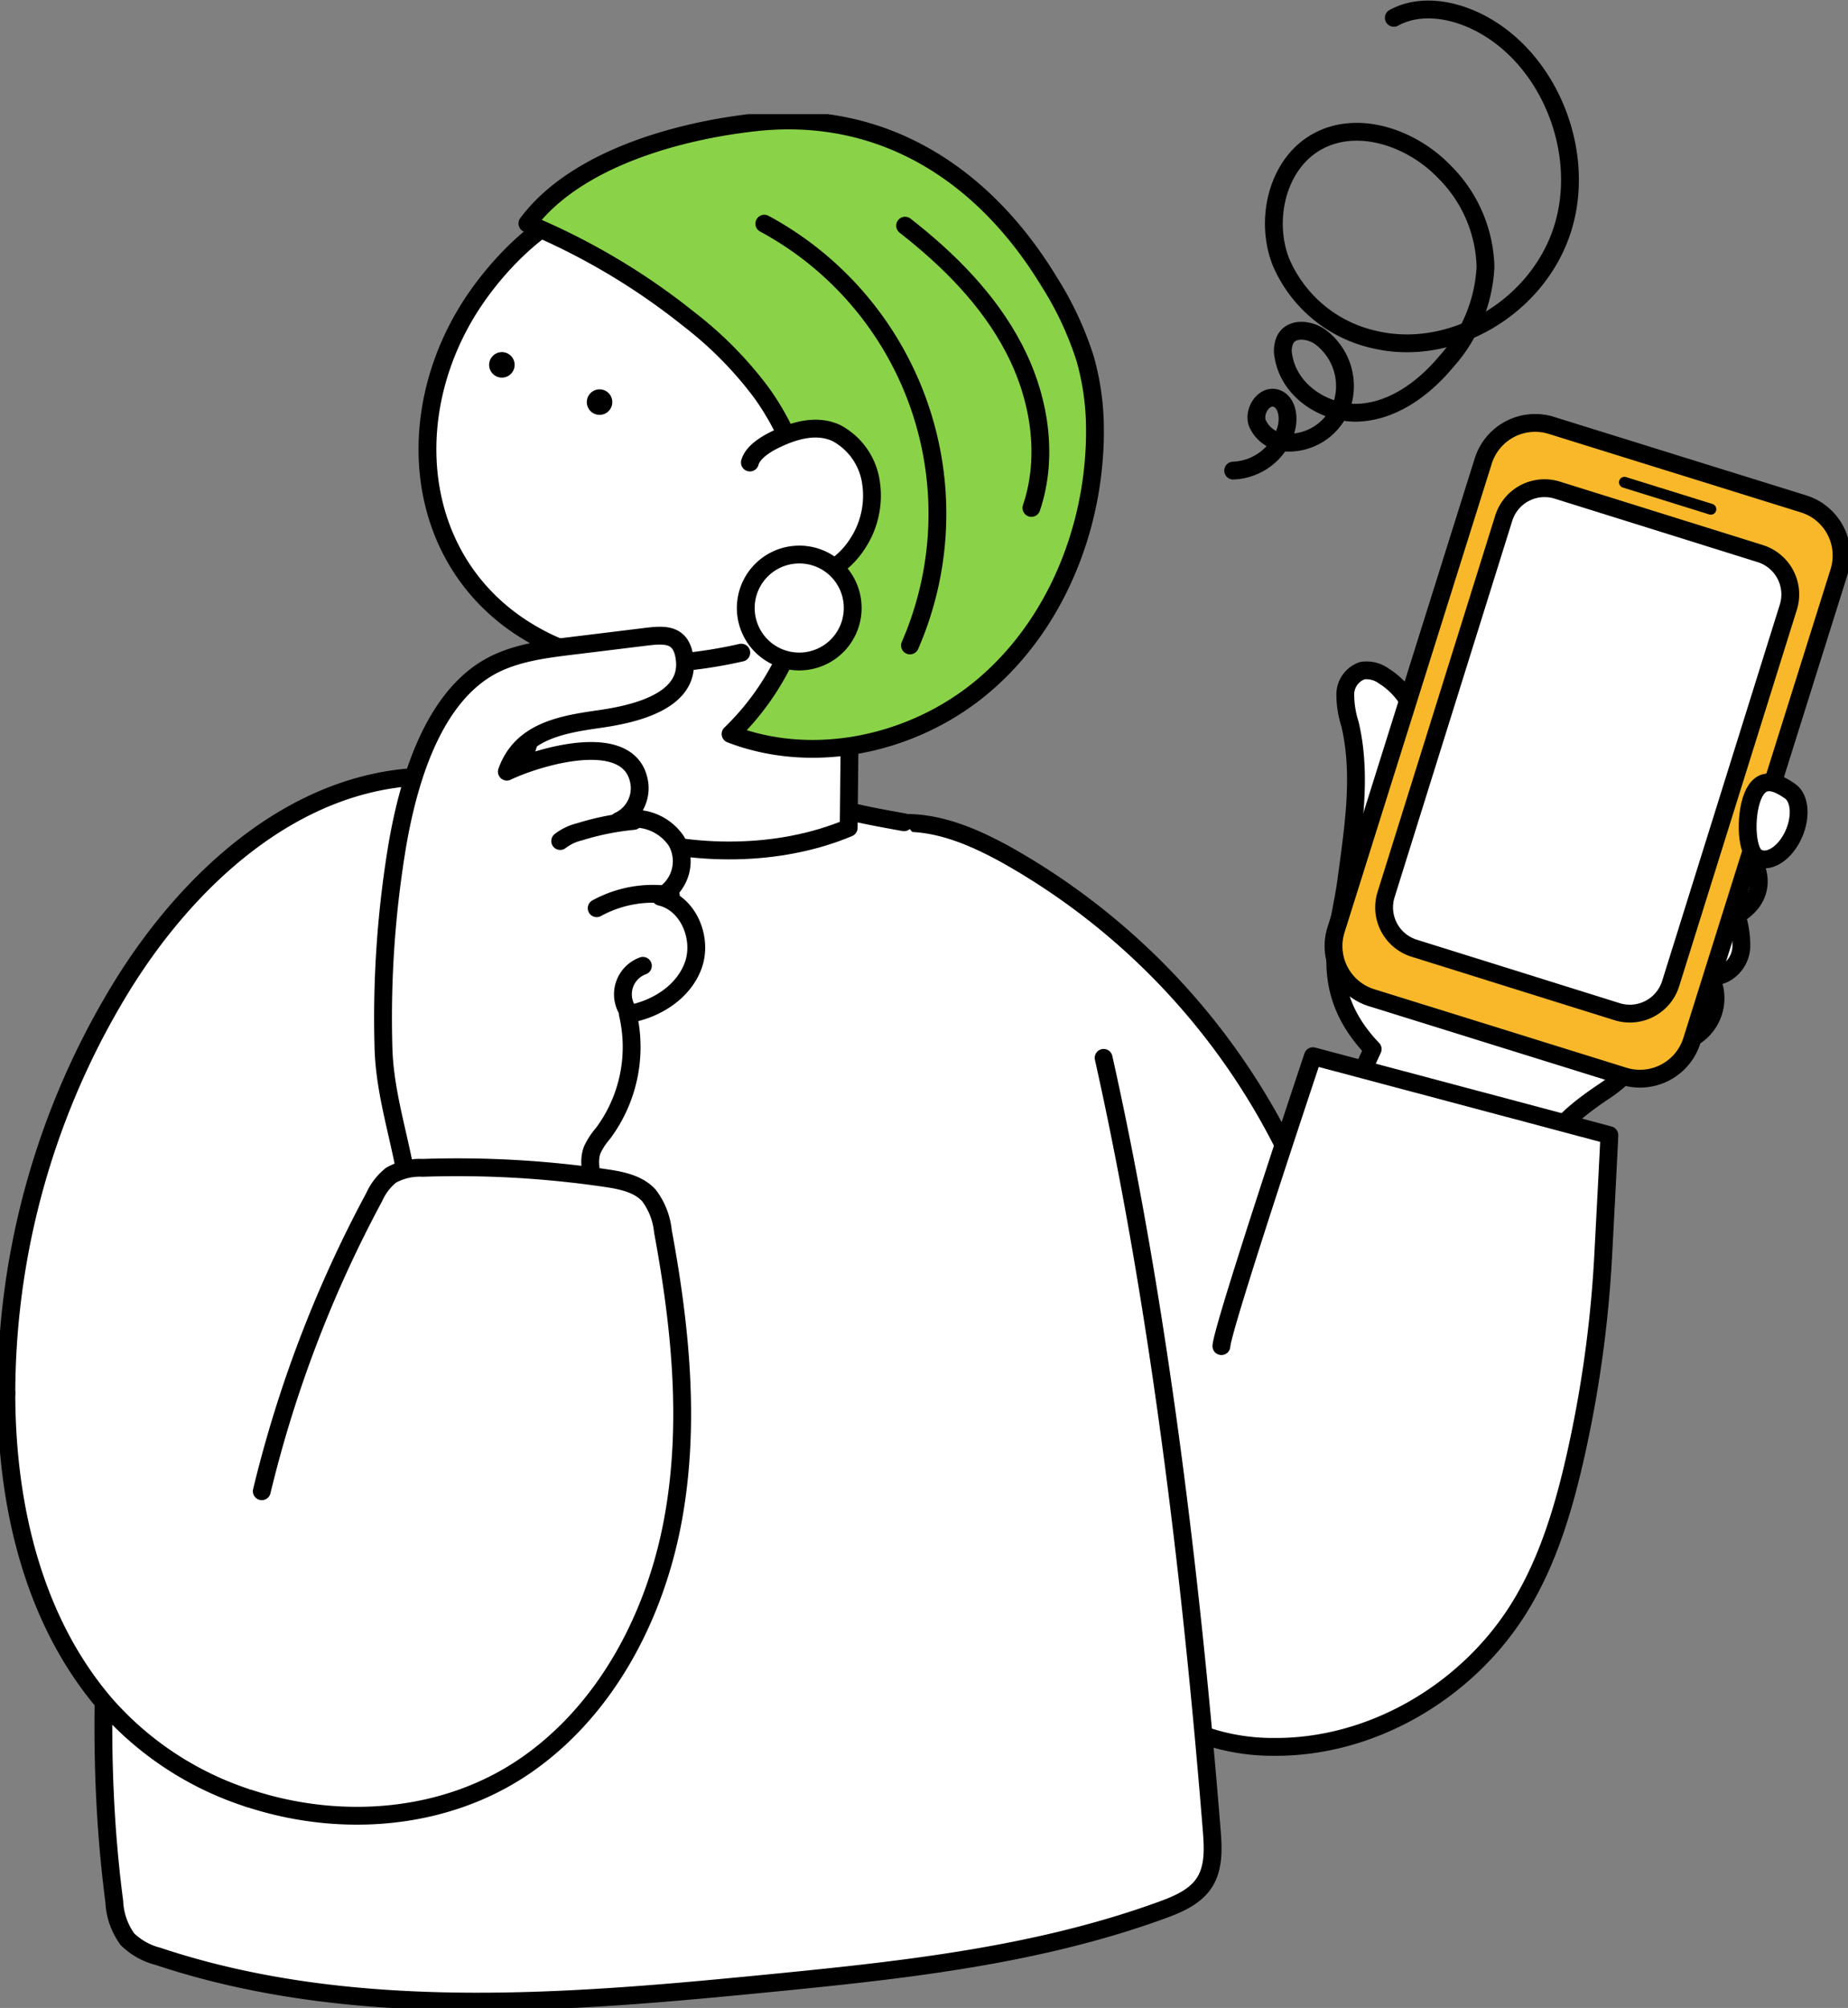
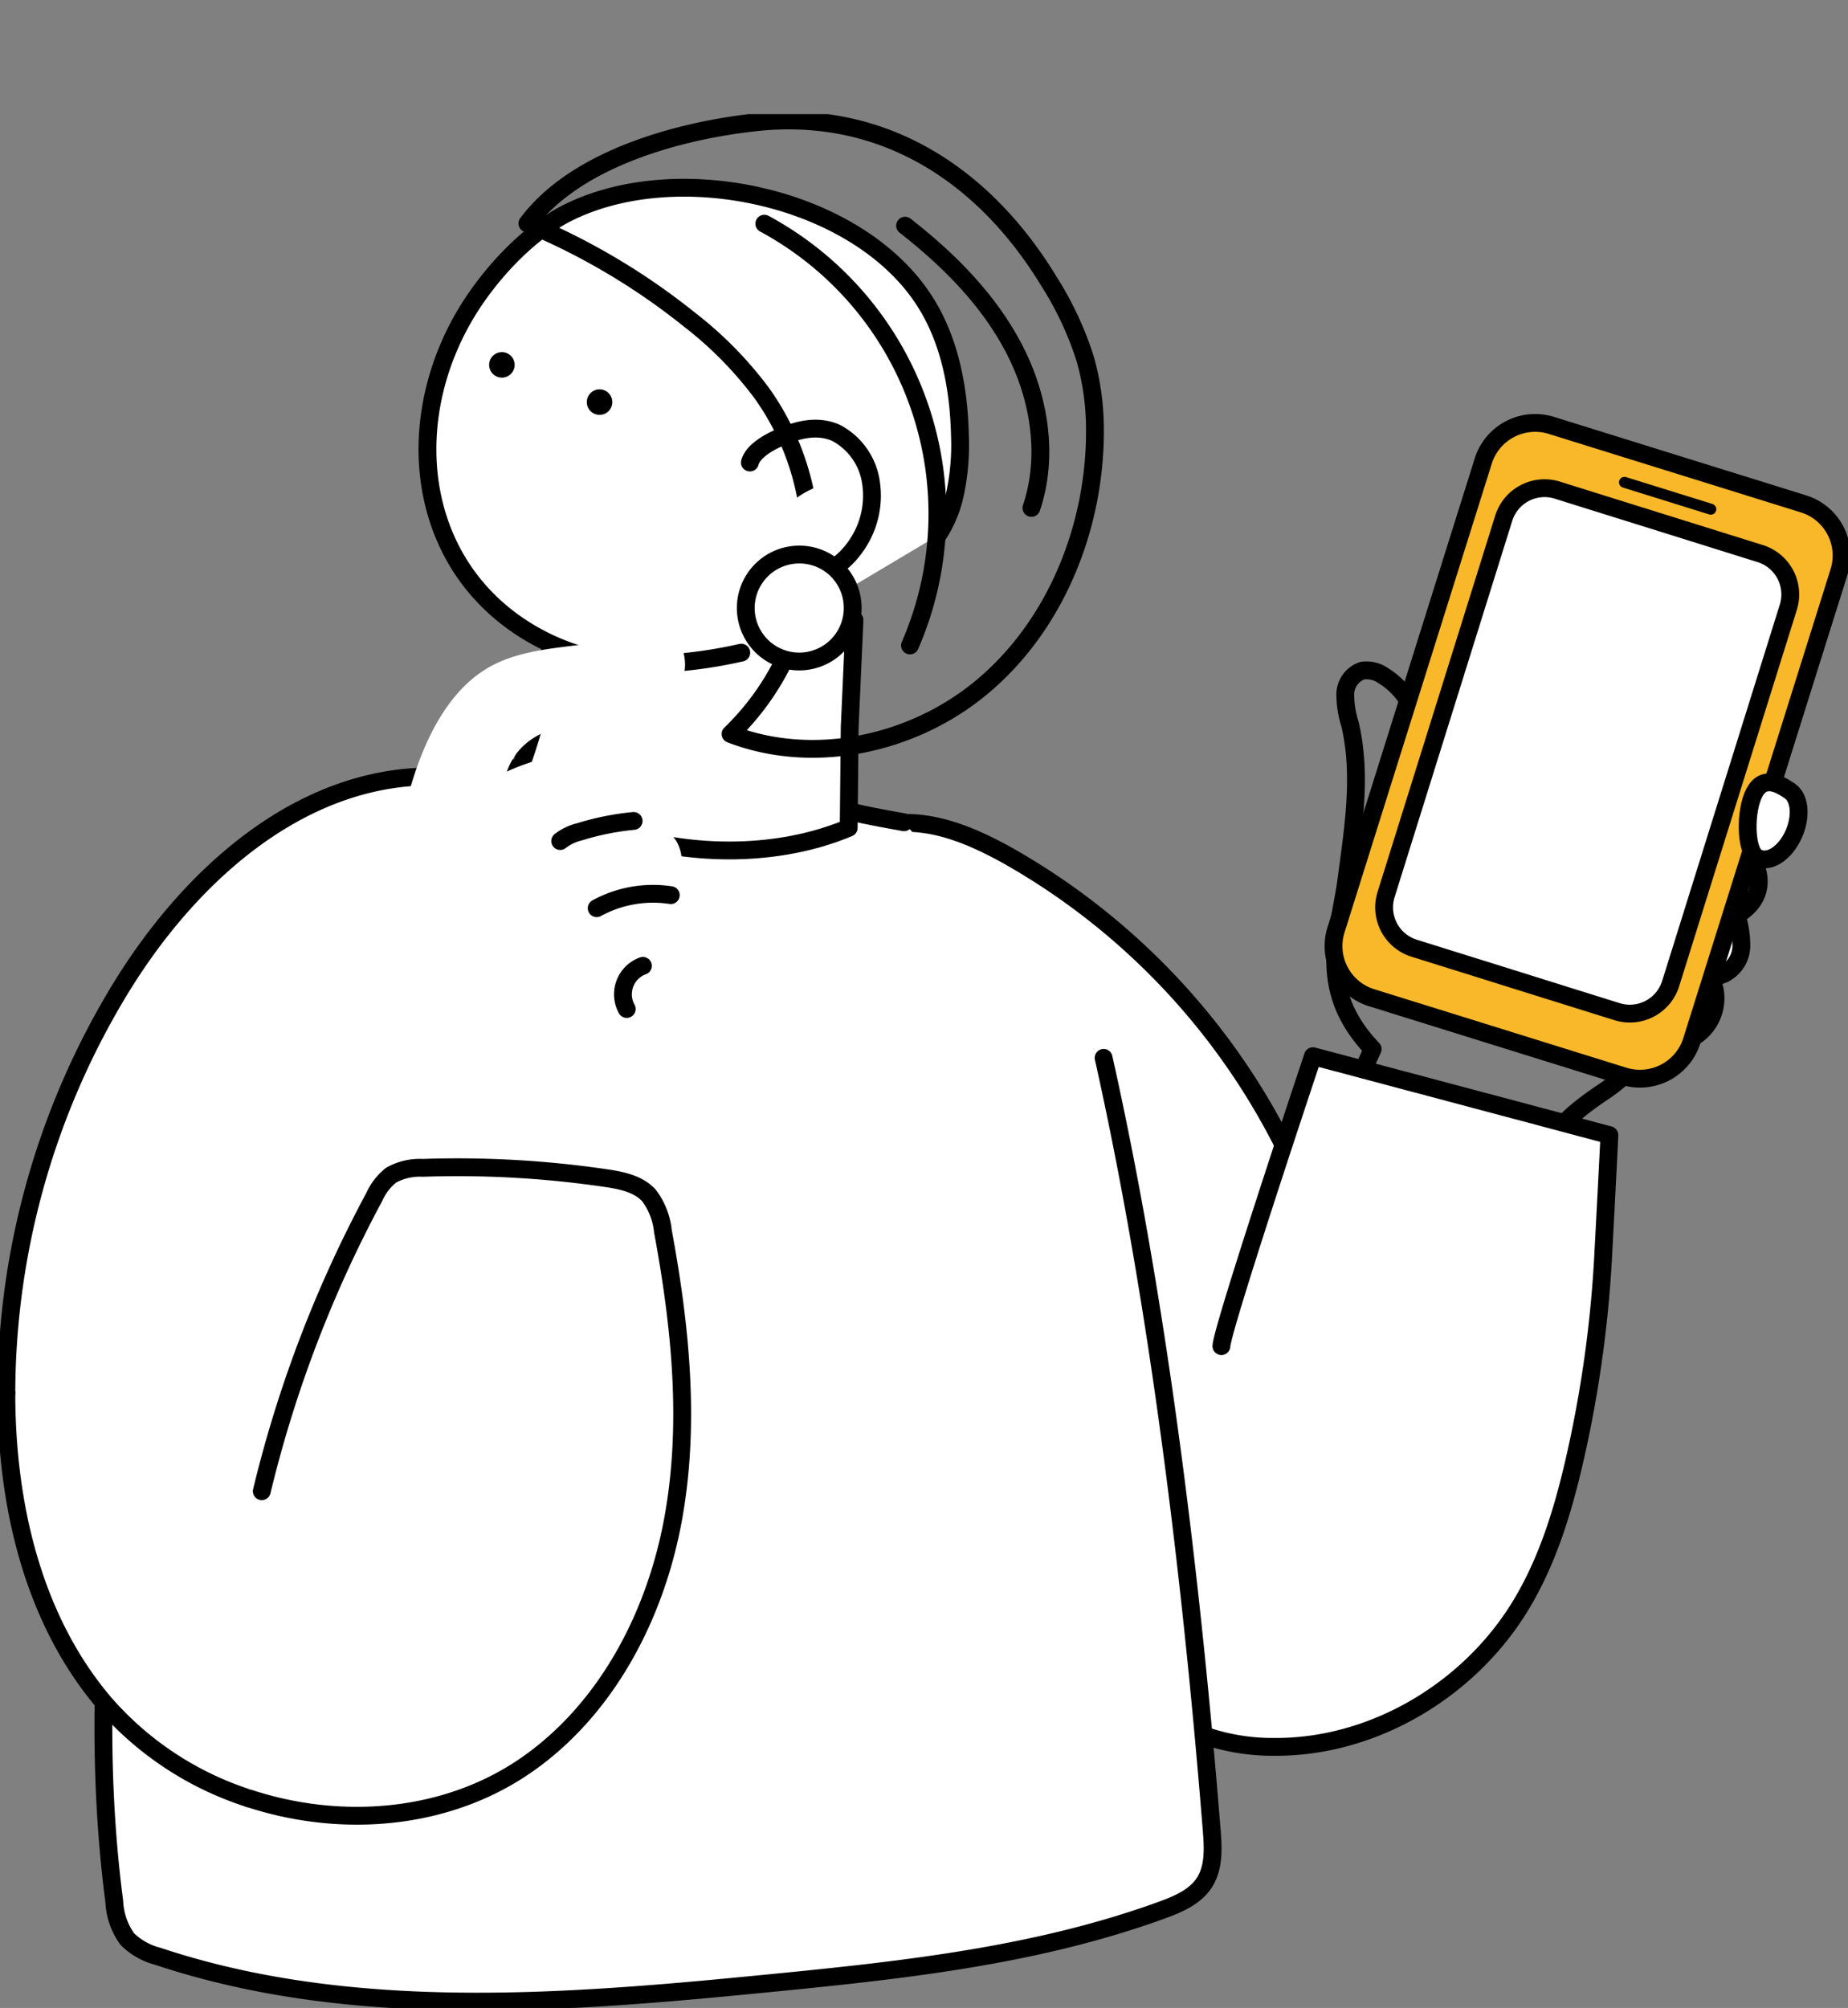
<svg xmlns="http://www.w3.org/2000/svg" width="207.395" height="225.306" viewBox="0 0 207.395 225.306">
  <rect x="0" y="0" width="207.395" height="225.306" fill="#808080" stroke="none" />
  <defs>
    <clipPath id="clip-path">
      <rect id="Rectangle_426" data-name="Rectangle 426" width="207.395" height="212.5" fill="none" />
    </clipPath>
  </defs>
  <g id="Group_101175" data-name="Group 101175" transform="translate(-211.605 -1184.194)">
    <g id="Group_450" data-name="Group 450" transform="translate(211.605 1197)" clip-path="url(#clip-path)">
-       <path id="Path_499" data-name="Path 499" d="M132.744,96.563c.066-1.227-.96-2.193-1.738-3.147-2.278-2.795-2.794-6.652-2.473-10.236s1.38-7.064,1.89-10.627a35.175,35.175,0,0,0-.876-14.172,5.157,5.157,0,0,1-.223-3.165c.593-1.541,2.692-2.04,4.226-1.417a7.952,7.952,0,0,1,3.463,3.431,15.01,15.01,0,0,0,2.949,3.952c1.611,1.312,3.758,1.716,5.8,2.1a45.719,45.719,0,0,1,9.6,2.586,16.981,16.981,0,0,1,7.706,6.065,19.347,19.347,0,0,1,2.424,6.153c1.646,6.947,1.119,14.964-3.716,20.236-2.5,2.727-5.914,4.468-8.557,7.059a37.343,37.343,0,0,1-3.976,3.914,13.742,13.742,0,0,1-8.038,2.172,13.212,13.212,0,0,1-7.147-1.684,8.236,8.236,0,0,1-3.7-6.056c-.129-2.609,2.237-4.659,2.374-7.165" transform="translate(21.373 8.624)" fill="#fff" />
      <path id="Path_500" data-name="Path 500" d="M169.8,82.341a3.57,3.57,0,0,1-2,2.971c-.433.176-.98.305-1.122.748a1.441,1.441,0,0,0,.1.828,5.1,5.1,0,0,1-2.9,5.791,6.6,6.6,0,0,1-6.653-1.061,9.209,9.209,0,0,1-3.155-6.126,15.841,15.841,0,0,1,.955-6.937c1.692-4.89,5.669-9.833,11.448-9.061,4.592.613,7.717,6.43,2.783,9.215a10.649,10.649,0,0,1,.549,3.632" transform="translate(25.623 11.181)" fill="#fff" />
      <path id="Path_501" data-name="Path 501" d="M169.8,82.341a3.57,3.57,0,0,1-2,2.971c-.433.176-.98.305-1.122.748a1.441,1.441,0,0,0,.1.828,5.1,5.1,0,0,1-2.9,5.791,6.6,6.6,0,0,1-6.653-1.061,9.209,9.209,0,0,1-3.155-6.126,15.841,15.841,0,0,1,.955-6.937c1.692-4.89,5.669-9.833,11.448-9.061,4.592.613,7.717,6.43,2.783,9.215A10.649,10.649,0,0,1,169.8,82.341Z" transform="translate(25.623 11.181)" fill="none" stroke="#000" stroke-linecap="round" stroke-linejoin="round" stroke-width="2" />
      <path id="Path_502" data-name="Path 502" d="M88.071,68.512c4.254-.2,8.344,1.588,12.064,3.652a77.182,77.182,0,0,1,38.808,59.373c.829,9.053-1.074,13.569-8.834,18.36-9.428,5.819-22.382,2.839-30.768-4.391s-13.057-17.787-16.589-28.255c-2.714-8.049-4.933-16.393-4.869-24.883s4.384-17.633,10.187-23.855" transform="translate(12.959 11.033)" fill="#fff" />
      <path id="Path_503" data-name="Path 503" d="M88.071,68.512c4.254-.2,8.344,1.588,12.064,3.652a77.182,77.182,0,0,1,38.808,59.373c.829,9.053-1.074,13.569-8.834,18.36-9.428,5.819-22.382,2.839-30.768-4.391s-13.057-17.787-16.589-28.255c-2.714-8.049-4.933-16.393-4.869-24.883S82.268,74.734,88.071,68.512Z" transform="translate(12.959 11.033)" fill="none" stroke="#000" stroke-linecap="round" stroke-linejoin="round" stroke-width="2" />
      <path id="Path_504" data-name="Path 504" d="M139.191,74.237c-.23-3.567.234-7.16-.154-10.713s-1.831-7.254-4.879-9.143a3.274,3.274,0,0,0-2.4-.589,2.825,2.825,0,0,0-1.906,2.6,10.95,10.95,0,0,0,.525,3.389c1.358,5.73.365,11.714-.409,17.551s-3.525,12.133,2.957,18.922l-5.968,13.019" transform="translate(21.126 8.656)" fill="none" stroke="#000" stroke-linecap="round" stroke-linejoin="round" stroke-width="2" />
      <path id="Path_505" data-name="Path 505" d="M139.43,69.6a129.149,129.149,0,0,1,11.027-20.876,9.963,9.963,0,0,1,2.159-2.587,3.582,3.582,0,0,1,3.181-.723,3.485,3.485,0,0,1,2.175,3.055,8.059,8.059,0,0,1-.834,3.836,10.5,10.5,0,0,1,3.335-2.571,3.593,3.593,0,0,1,3.944.6,4.475,4.475,0,0,1,.762,3.606,14.507,14.507,0,0,1-1.386,4.628,6.634,6.634,0,0,1,3.023-2.227,2.852,2.852,0,0,1,3.31,1.181,3.717,3.717,0,0,1,.218,2.1,13.271,13.271,0,0,1-1.844,6.115,5.131,5.131,0,0,1,2.329-1.253,2.777,2.777,0,0,1,2.816.95,4.016,4.016,0,0,1,.35,2.785,59.766,59.766,0,0,1-9.112,24.861c-2.14,3.368-4.64,7-7.968,9.214-1.59,1.059-4.817,3.31-5.564,5.063" transform="translate(23.201 7.294)" fill="none" stroke="#000" stroke-linecap="round" stroke-linejoin="round" stroke-width="2" />
      <path id="Path_506" data-name="Path 506" d="M120.271,123.575c.114-2.168,10.272-32.533,10.272-32.533s33.109,8.806,33.267,8.86c.022.007-.657,12.915-.716,13.962A134.64,134.64,0,0,1,159.987,136c-1.33,5.87-3.087,11.729-6.245,16.86-5.784,9.4-16.52,15.778-27.595,15.683a23.524,23.524,0,0,1-9.212-1.819c-7.418-3.239-11.925-10.674-15.955-17.669Z" transform="translate(16.803 14.665)" fill="#fff" />
      <path id="Path_507" data-name="Path 507" d="M120.271,123.575c.114-2.168,10.272-32.533,10.272-32.533s33.109,8.806,33.267,8.86c.022.007-.657,12.915-.716,13.962A134.64,134.64,0,0,1,159.987,136c-1.33,5.87-3.087,11.729-6.245,16.86-5.784,9.4-16.52,15.778-27.595,15.683a23.524,23.524,0,0,1-9.212-1.819c-7.418-3.239-11.925-10.674-15.955-17.669" transform="translate(16.803 14.665)" fill="none" stroke="#000" stroke-linecap="round" stroke-linejoin="round" stroke-width="2" />
      <path id="Path_508" data-name="Path 508" d="M99.8,69.289c-2.528-.462-5.04-.892-7.34-1.554a113.78,113.78,0,0,0-34.831-4.55c-4.806.144-9.66.337-14.3,1.608-9.948,2.729-15.228,10.37-18.52,19.4C21.372,93.617,20.1,104.555,17.948,113c-6.288,24.654-10.093,52.042-6.777,77.4a7.761,7.761,0,0,0,1.464,4.207,7.537,7.537,0,0,0,3.422,1.929c21.358,7.122,44.976,5.329,67.05,3.176,15.436-1.506,31.066-3.055,45.632-8.359,1.815-.661,3.725-1.47,4.771-3.087,1.1-1.709.98-3.9.818-5.924-1.972-24.528-5.486-56.951-12.127-86.615Z" transform="translate(1.655 10.17)" fill="#fff" />
      <path id="Path_509" data-name="Path 509" d="M99.8,69.289c-2.528-.462-5.04-.892-7.34-1.554a113.78,113.78,0,0,0-34.831-4.55c-4.806.144-9.66.337-14.3,1.608-9.948,2.729-15.228,10.37-18.52,19.4C21.372,93.617,20.1,104.555,17.948,113c-6.288,24.654-10.093,52.042-6.777,77.4a7.761,7.761,0,0,0,1.464,4.207,7.537,7.537,0,0,0,3.422,1.929c21.358,7.122,44.976,5.329,67.05,3.176,15.436-1.506,31.066-3.055,45.632-8.359,1.815-.661,3.725-1.47,4.771-3.087,1.1-1.709.98-3.9.818-5.924-1.972-24.528-5.486-56.951-12.127-86.615" transform="translate(1.655 10.17)" fill="none" stroke="#000" stroke-linecap="round" stroke-linejoin="round" stroke-width="2" />
      <path id="Path_510" data-name="Path 510" d="M55.01,44.652c-1.726,7.741-2.262,13.753-4.692,20.654l.026.693c2.39,5.039,6.98,6.3,11.292,7.655,7.705,2.42,17.351,2.556,25.237-.763l.112-11.271.539-12.04Z" transform="translate(8.373 7.192)" fill="#fff" />
      <path id="Path_511" data-name="Path 511" d="M55.01,44.652c-1.726,7.741-2.262,13.753-4.692,20.654l.026.693c2.39,5.039,6.98,6.3,11.292,7.655,7.705,2.42,17.351,2.556,25.237-.763l.112-11.271.539-12.04Z" transform="translate(8.373 7.192)" fill="none" stroke="#000" stroke-linecap="round" stroke-linejoin="round" stroke-width="2" />
      <path id="Path_512" data-name="Path 512" d="M98.36,46.169a13.659,13.659,0,0,0,1.921-4.46,26.127,26.127,0,0,0,.605-6.757c-.119-5.324-1.129-10.782-4.043-15.248C89.182,7.956,68.966,3.743,56.706,10.008c-4.531,2.315-8.887,7.152-11.424,11.5-7.554,12.954-4.993,29.642,9.227,36.566a25.324,25.324,0,0,0,10.249,2.515A52.289,52.289,0,0,0,76.347,59.28Z" transform="translate(6.844 1.146)" fill="#fff" />
      <path id="Path_513" data-name="Path 513" d="M98.36,46.169a13.659,13.659,0,0,0,1.921-4.46,26.127,26.127,0,0,0,.605-6.757c-.119-5.324-1.129-10.782-4.043-15.248C89.182,7.956,68.966,3.743,56.706,10.008c-4.531,2.315-8.887,7.152-11.424,11.5-7.554,12.954-4.993,29.642,9.227,36.566a25.324,25.324,0,0,0,10.249,2.515A52.289,52.289,0,0,0,76.347,59.28" transform="translate(6.844 1.146)" fill="none" stroke="#000" stroke-linecap="round" stroke-linejoin="round" stroke-width="2" />
-       <path id="Path_514" data-name="Path 514" d="M114.437,35.175c.012,1.047-.022,2.095-.1,3.137-.692,9.895-5.069,19.7-12.751,26.014s-18.75,8.709-28.041,5.128a29.408,29.408,0,0,0,3.462-38.3,42.459,42.459,0,0,0-8.063-8.186,75.361,75.361,0,0,0-18.2-10.8C56.164,4.914,67.676,1.768,76.318.821c14.356-1.573,25.716,5.925,32.954,17.838a37.049,37.049,0,0,1,4.058,8.657,28.98,28.98,0,0,1,1.107,7.859" transform="translate(8.444 0.099)" fill="#8ad349" />
      <path id="Path_515" data-name="Path 515" d="M114.437,35.175c.012,1.047-.022,2.095-.1,3.137-.692,9.895-5.069,19.7-12.751,26.014s-18.75,8.709-28.041,5.128a29.408,29.408,0,0,0,3.462-38.3,42.459,42.459,0,0,0-8.063-8.186,75.361,75.361,0,0,0-18.2-10.8C56.164,4.914,67.676,1.768,76.318.821c14.356-1.573,25.716,5.925,32.954,17.838a37.049,37.049,0,0,1,4.058,8.657A28.98,28.98,0,0,1,114.437,35.175Z" transform="translate(8.444 0.099)" fill="none" stroke="#000" stroke-linecap="round" stroke-linejoin="round" stroke-width="2" />
-       <path id="Path_516" data-name="Path 516" d="M76.438,47.608a9.348,9.348,0,0,0,7.838-4.371A9.782,9.782,0,0,0,85.75,36.5a7.491,7.491,0,0,0-3.937-5.632c-2.211-.986-4.617-.281-6.7.7-1.035.489-2.637,1.418-2.961,2.63Z" transform="translate(12.006 4.896)" fill="#fff" />
+       <path id="Path_516" data-name="Path 516" d="M76.438,47.608a9.348,9.348,0,0,0,7.838-4.371A9.782,9.782,0,0,0,85.75,36.5c-2.211-.986-4.617-.281-6.7.7-1.035.489-2.637,1.418-2.961,2.63Z" transform="translate(12.006 4.896)" fill="#fff" />
      <path id="Path_517" data-name="Path 517" d="M76.438,47.608a9.348,9.348,0,0,0,7.838-4.371A9.782,9.782,0,0,0,85.75,36.5a7.491,7.491,0,0,0-3.937-5.632c-2.211-.986-4.617-.281-6.7.7-1.035.489-2.637,1.418-2.961,2.63" transform="translate(12.006 4.896)" fill="none" stroke="#000" stroke-linecap="round" stroke-linejoin="round" stroke-width="2" />
      <path id="Path_518" data-name="Path 518" d="M73.54,10.587A36.989,36.989,0,0,1,89.887,57.914" transform="translate(12.237 1.705)" fill="none" stroke="#000" stroke-linecap="round" stroke-linejoin="round" stroke-width="2" />
      <path id="Path_519" data-name="Path 519" d="M87.084,10.78c4.877,3.808,9.36,8.289,12.215,13.766s3.939,12.06,1.962,17.907" transform="translate(14.491 1.736)" fill="none" stroke="#000" stroke-linecap="round" stroke-linejoin="round" stroke-width="2" />
      <path id="Path_520" data-name="Path 520" d="M83.745,48.225a6,6,0,1,1-6.3-5.653,5.978,5.978,0,0,1,6.3,5.653" transform="translate(11.941 6.856)" fill="#fff" />
      <path id="Path_521" data-name="Path 521" d="M83.745,48.225a6,6,0,1,1-6.3-5.653A5.978,5.978,0,0,1,83.745,48.225Z" transform="translate(11.941 6.856)" fill="none" stroke="#000" stroke-linecap="round" stroke-linejoin="round" stroke-width="2" />
      <path id="Path_522" data-name="Path 522" d="M.613,133.194c0,12.453,2.956,25.4,11.077,34.878a36.063,36.063,0,0,0,16.146,10.6L46.808,64.039c-14.117.709-25.817,11.489-33.215,23.477A87.541,87.541,0,0,0,.613,133.194" transform="translate(0.102 10.315)" fill="#fff" />
      <path id="Path_523" data-name="Path 523" d="M.613,123.6c0,12.453,2.956,25.4,11.077,34.878a36.063,36.063,0,0,0,16.146,10.6" transform="translate(0.102 19.909)" fill="none" stroke="#000" stroke-linecap="round" stroke-linejoin="round" stroke-width="2" />
      <path id="Path_524" data-name="Path 524" d="M46.808,64.04c-14.117.709-25.816,11.489-33.215,23.477A87.552,87.552,0,0,0,.613,133.195" transform="translate(0.102 10.315)" fill="none" stroke="#000" stroke-linecap="round" stroke-linejoin="round" stroke-width="2" />
      <path id="Path_525" data-name="Path 525" d="M38.468,73.839c1.156-6.652,3.652-15.654,9.73-19.564,2.873-1.848,6.4-2.311,9.793-2.725l8-.98c2.358-.289,4.418-.577,4.731,2.6.477,4.824-6.223,6.1-9.522,6.58-4.253.612-8.821,1.336-10.452,5.911,3.42-1.641,14.112-4.933,14.889,1.447a4.061,4.061,0,0,1-2.357,4.1,5.723,5.723,0,0,1,6.482,2.229A4.528,4.528,0,0,1,67.987,79.7c3.131.725,4.762,4.656,3.687,7.671s-4.175,4.975-7.345,5.507a16.227,16.227,0,0,1-2.8,13.386,7.741,7.741,0,0,0-1.2,1.841c-.885,2.338,1.166,5.168-.047,7.355a5.181,5.181,0,0,1-2.879,2.028,30.822,30.822,0,0,1-14.551,1.749,3.254,3.254,0,0,1-2.568-1.221,3.691,3.691,0,0,1-.306-1.8c-.1-6.705-2.945-12.99-3.082-19.746a117.777,117.777,0,0,1,1.569-22.627" transform="translate(6.135 8.119)" fill="#fff" />
-       <path id="Path_526" data-name="Path 526" d="M38.468,73.839c1.156-6.652,3.652-15.654,9.73-19.564,2.873-1.848,6.4-2.311,9.793-2.725l8-.98c2.358-.289,4.418-.577,4.731,2.6.477,4.824-6.223,6.1-9.522,6.58-4.253.612-8.821,1.336-10.452,5.911,3.42-1.641,14.112-4.933,14.889,1.447a4.061,4.061,0,0,1-2.357,4.1,5.723,5.723,0,0,1,6.482,2.229A4.528,4.528,0,0,1,67.987,79.7c3.131.725,4.762,4.656,3.687,7.671s-4.175,4.975-7.345,5.507a16.227,16.227,0,0,1-2.8,13.386,7.741,7.741,0,0,0-1.2,1.841c-.885,2.338,1.166,5.168-.047,7.355a5.181,5.181,0,0,1-2.879,2.028,30.822,30.822,0,0,1-14.551,1.749,3.254,3.254,0,0,1-2.568-1.221,3.691,3.691,0,0,1-.306-1.8c-.1-6.705-2.945-12.99-3.082-19.746A117.777,117.777,0,0,1,38.468,73.839Z" transform="translate(6.135 8.119)" fill="none" stroke="#000" stroke-linecap="round" stroke-linejoin="round" stroke-width="2" />
      <path id="Path_527" data-name="Path 527" d="M53.9,70.562a5.747,5.747,0,0,1,2.175-1.036,29.959,29.959,0,0,1,6.065-1.219" transform="translate(8.969 11.003)" fill="none" stroke="#000" stroke-linecap="round" stroke-linejoin="round" stroke-width="2" />
      <path id="Path_528" data-name="Path 528" d="M57.411,76.965A13.169,13.169,0,0,1,65.727,75.5" transform="translate(9.553 12.137)" fill="none" stroke="#000" stroke-linecap="round" stroke-linejoin="round" stroke-width="2" />
      <path id="Path_529" data-name="Path 529" d="M62.178,82.31a3.4,3.4,0,0,0-1.814,4.843" transform="translate(9.971 13.258)" fill="none" stroke="#000" stroke-linecap="round" stroke-linejoin="round" stroke-width="2" />
      <path id="Path_530" data-name="Path 530" d="M23.953,172.589c10.348,3.4,22.139,2.48,31.095-3.712,9-6.226,14.453-16.654,16.463-27.383s.891-21.8-1.1-32.531a7.949,7.949,0,0,0-1.575-4.029c-1.2-1.316-3.106-1.689-4.874-1.948a114.584,114.584,0,0,0-20.5-1.144,6.62,6.62,0,0,0-3.563.826,6.576,6.576,0,0,0-1.883,2.444,137.806,137.806,0,0,0-12.623,33.016Z" transform="translate(3.986 16.394)" fill="#fff" />
      <path id="Path_531" data-name="Path 531" d="M23.953,172.589c10.348,3.4,22.139,2.48,31.095-3.712,9-6.226,14.453-16.654,16.463-27.383s.891-21.8-1.1-32.531a7.949,7.949,0,0,0-1.575-4.029c-1.2-1.316-3.106-1.689-4.874-1.948a114.584,114.584,0,0,0-20.5-1.144,6.62,6.62,0,0,0-3.563.826,6.576,6.576,0,0,0-1.883,2.444,137.806,137.806,0,0,0-12.623,33.016" transform="translate(3.986 16.394)" fill="none" stroke="#000" stroke-linecap="round" stroke-linejoin="round" stroke-width="2" />
      <path id="Path_532" data-name="Path 532" d="M160.877,103.147l-28.292-8.806a6.068,6.068,0,0,1-4-7.609l16.53-52.627a6.107,6.107,0,0,1,7.643-3.985l28.292,8.806a6.068,6.068,0,0,1,4,7.609L168.52,99.164a6.106,6.106,0,0,1-7.643,3.984" transform="translate(21.349 4.807)" fill="#f8b829" />
      <path id="Path_533" data-name="Path 533" d="M160.877,103.147l-28.292-8.806a6.068,6.068,0,0,1-4-7.609l16.53-52.627a6.107,6.107,0,0,1,7.643-3.985l28.292,8.806a6.068,6.068,0,0,1,4,7.609L168.52,99.164A6.106,6.106,0,0,1,160.877,103.147Z" transform="translate(21.349 4.807)" fill="none" stroke="#000" stroke-linecap="round" stroke-linejoin="round" stroke-width="2" />
      <path id="Path_534" data-name="Path 534" d="M158.541,94.586l-21.265-6.618a5.568,5.568,0,0,1-3.673-6.982l12.8-40.74a5.6,5.6,0,0,1,7.014-3.656l21.265,6.618a5.568,5.568,0,0,1,3.673,6.982l-12.8,40.741a5.6,5.6,0,0,1-7.014,3.655" transform="translate(22.189 5.853)" fill="#fff" />
      <path id="Rectangle_425" data-name="Rectangle 425" d="M4.8,0H49.052a4.8,4.8,0,0,1,4.8,4.8V28.663a4.8,4.8,0,0,1-4.8,4.8H4.8a4.8,4.8,0,0,1-4.8-4.8V4.8A4.8,4.8,0,0,1,4.8,0Z" transform="translate(154.122 92.158) rotate(-72.638)" fill="none" stroke="#000" stroke-linecap="round" stroke-linejoin="round" stroke-width="2" />
      <line id="Line_5" data-name="Line 5" x2="9.692" y2="3.016" transform="translate(182.309 41.315)" fill="none" stroke="#000" stroke-linecap="round" stroke-linejoin="round" stroke-width="1.227" />
      <path id="Path_535" data-name="Path 535" d="M173.162,70.728c-1.047,2.041-2.866,3.034-4.059,2.218s-1.262-5.132-.213-7.173,2.815-1.033,4.009-.217,1.311,3.131.264,5.173" transform="translate(27.98 10.401)" fill="#fff" />
      <path id="Path_536" data-name="Path 536" d="M173.162,70.728c-1.047,2.041-2.866,3.034-4.059,2.218s-1.262-5.132-.213-7.173,2.815-1.033,4.009-.217S174.209,68.687,173.162,70.728Z" transform="translate(27.98 10.401)" fill="none" stroke="#000" stroke-linecap="round" stroke-linejoin="round" stroke-width="2" />
      <path id="Path_1264" data-name="Path 1264" d="M68.09,25.048a1.431,1.431,0,1,1-1.566-1.281,1.431,1.431,0,0,1,1.566,1.281" transform="translate(-10.341 2.945)" />
      <path id="Path_1265" data-name="Path 1265" d="M57.128,29.225a1.431,1.431,0,1,1-1.566-1.281,1.431,1.431,0,0,1,1.566,1.281" transform="translate(11.583 2.946)" />
    </g>
-     <path id="Path_864" data-name="Path 864" d="M19.21,2.12c2.865-1.564,6.429-1,9.368.443C36.587,6.5,40.942,17.154,38.118,25.9S25.679,40.267,17.056,38.227A14.918,14.918,0,0,1,6.518,29.455c-1.743-4.531-.483-10.34,3.4-13.01,4.61-3.172,11.142-1.081,15.054,3.036A15.6,15.6,0,0,1,29.5,30.065a17.149,17.149,0,0,1-4.351,10.572c-2.5,3.012-5.874,5.514-9.688,5.779S7.5,44.1,6.834,40.148a2.99,2.99,0,0,1,.231-2.009c.751-1.267,2.628-1.067,3.832-.255a6.867,6.867,0,0,1,2.561,7.463A6.34,6.34,0,0,1,7.226,49.79,3.649,3.649,0,0,1,3.88,47.558c-.449-1.393.818-3.2,2.151-2.74,1.216.418,1.461,2.156,1.1,3.437a6.448,6.448,0,0,1-5.948,4.671" transform="translate(348.818 1184.074)" fill="none" stroke="#000" stroke-linecap="round" stroke-linejoin="round" stroke-width="2" />
  </g>
</svg>